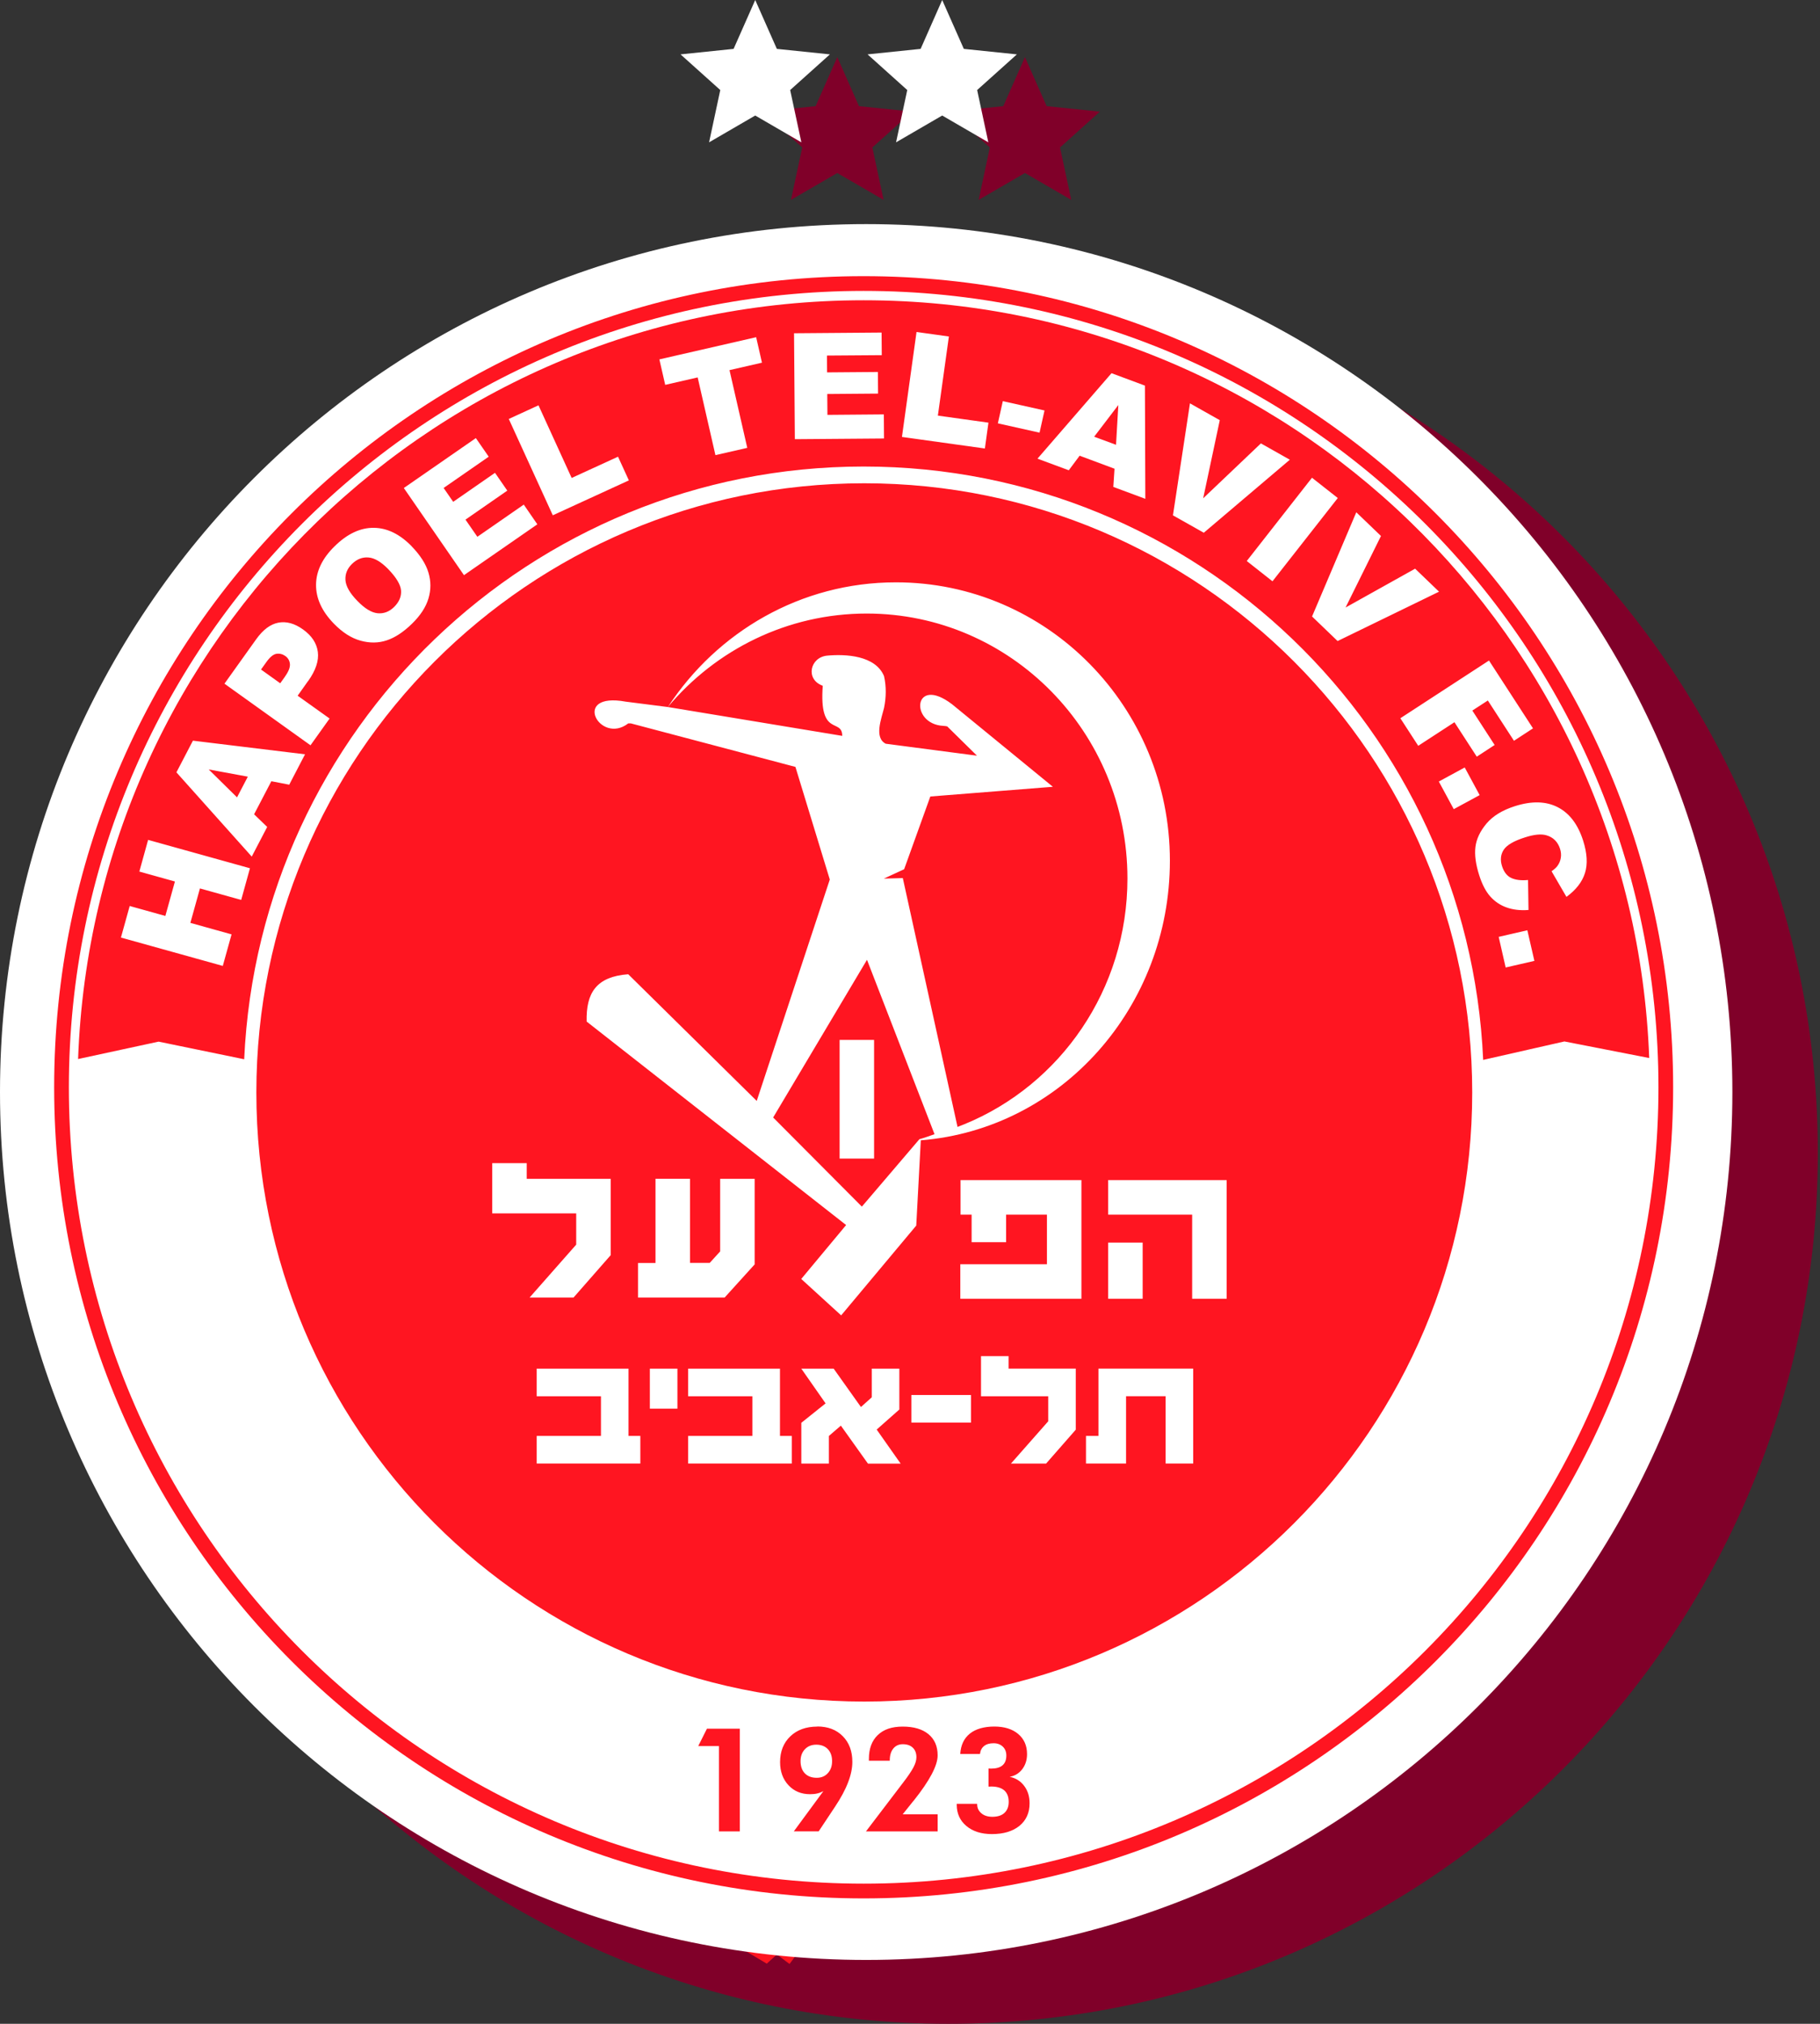
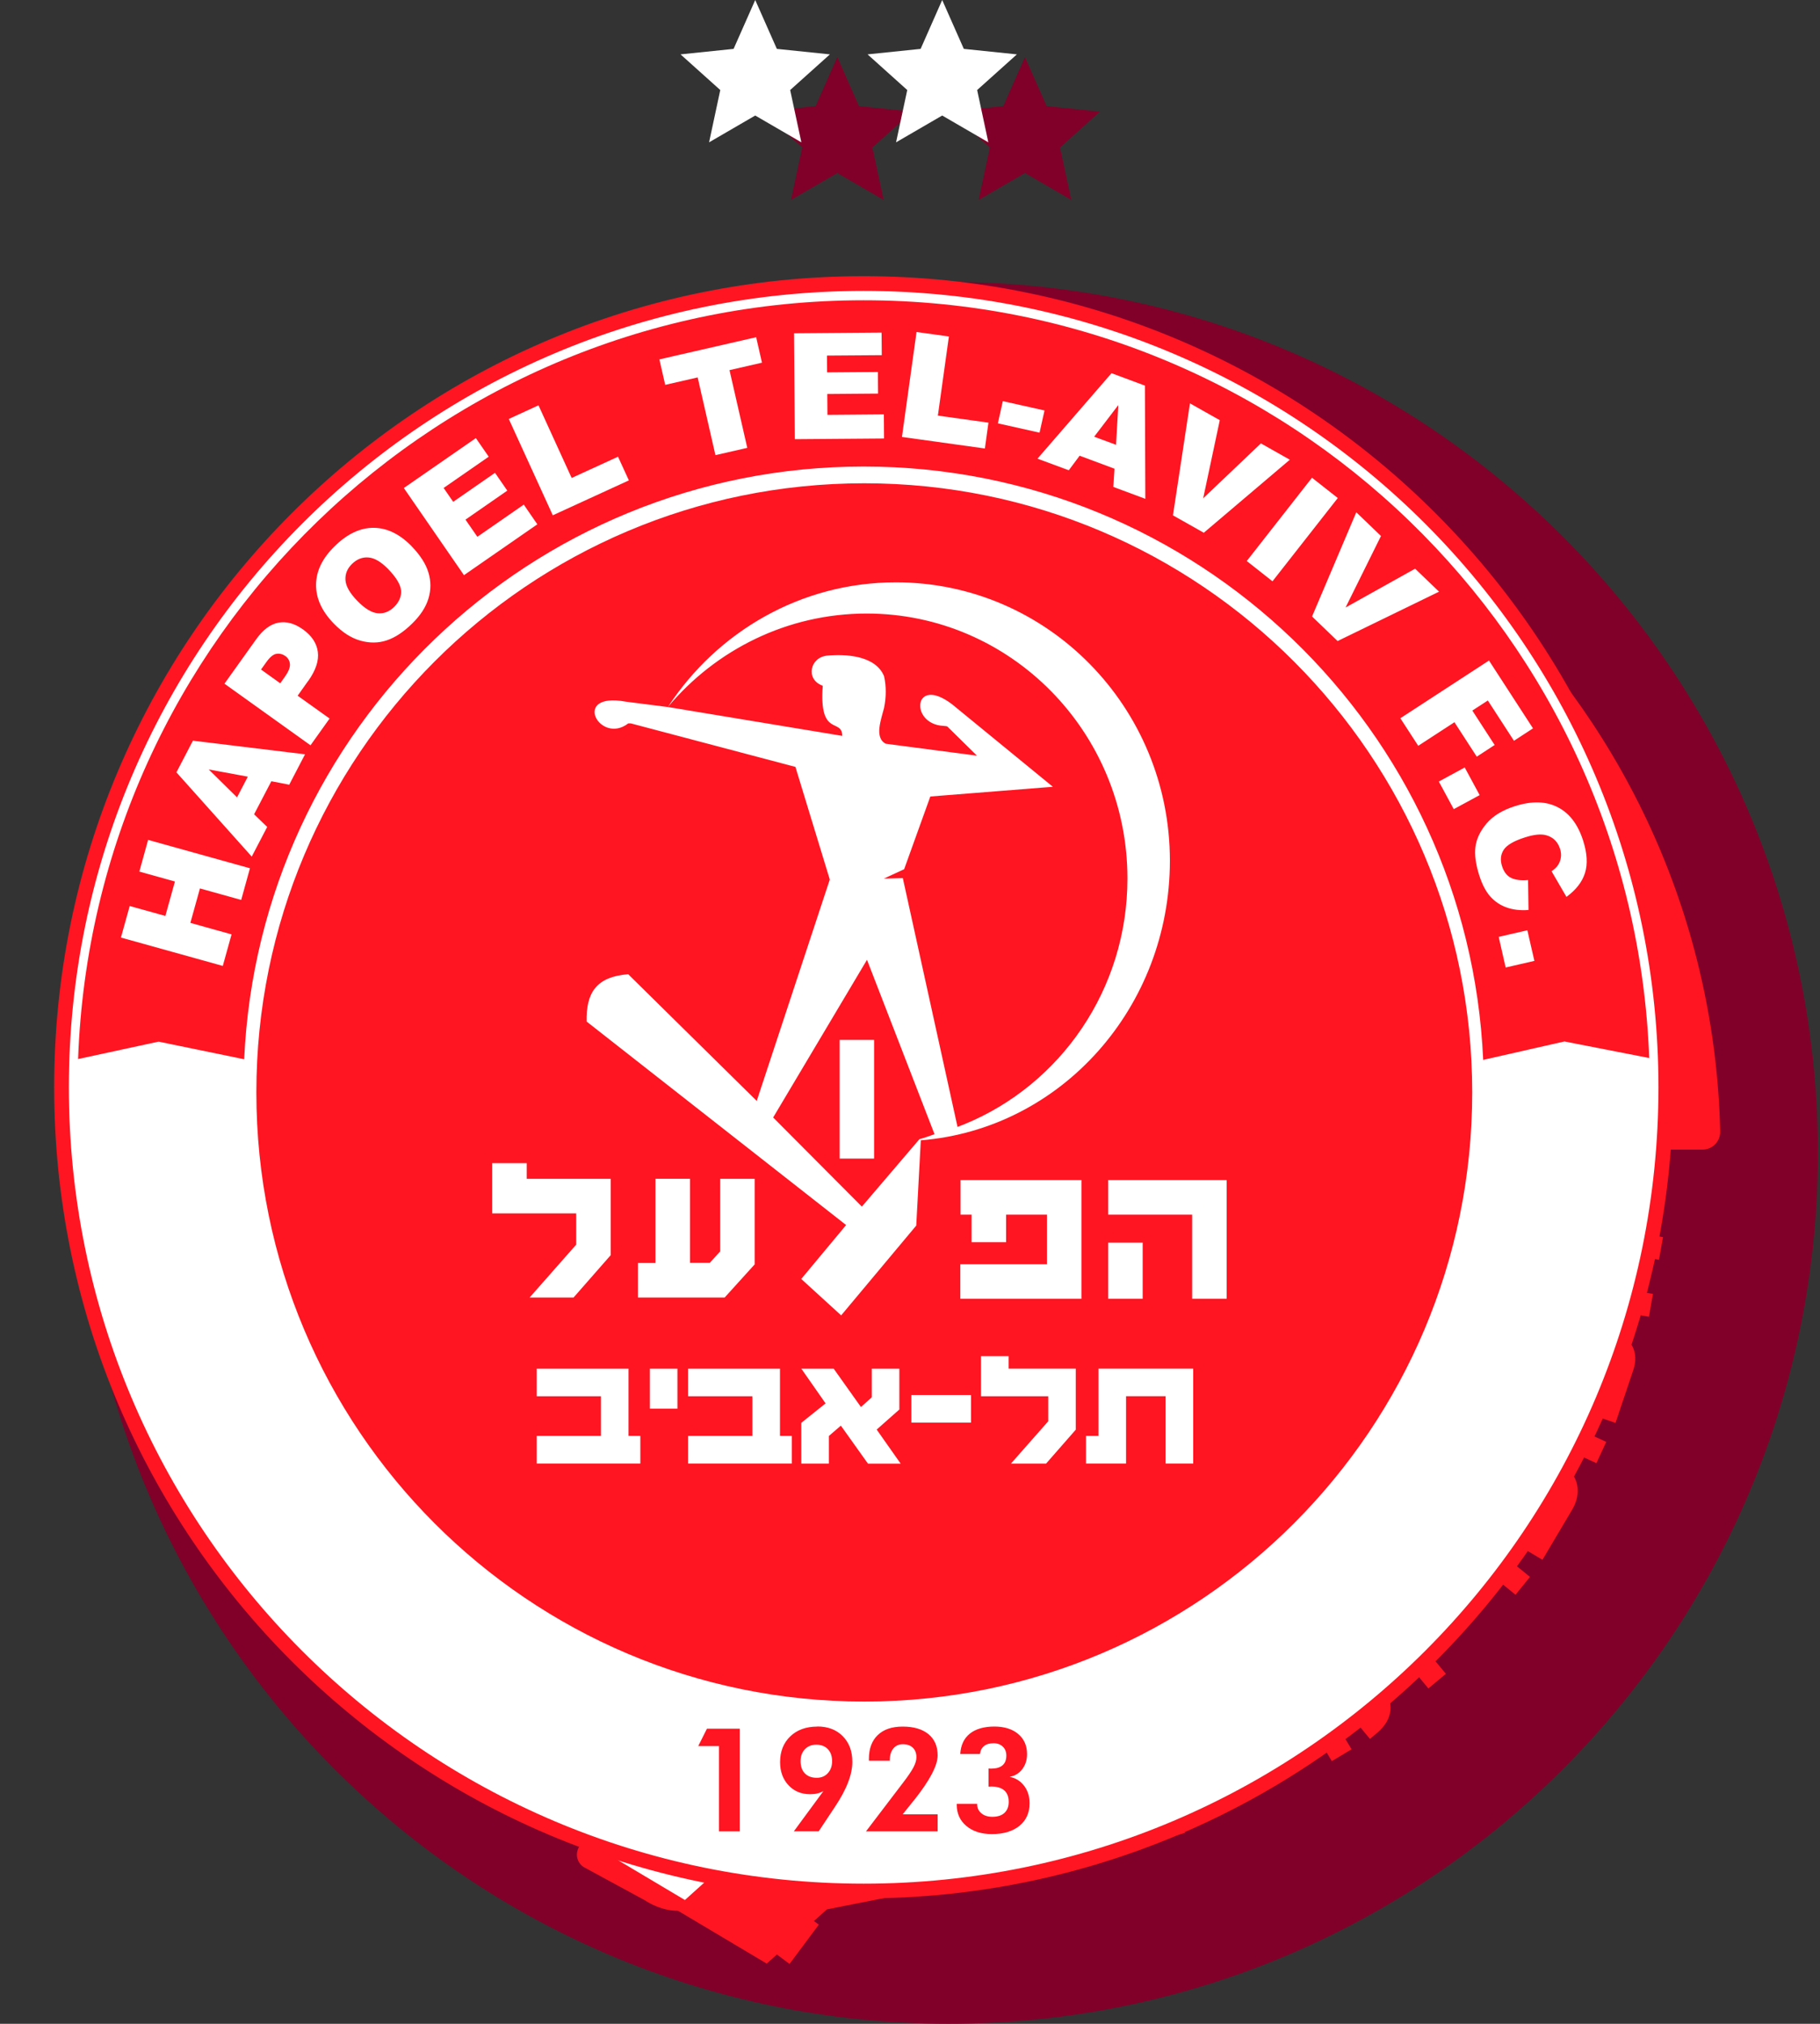
<svg xmlns="http://www.w3.org/2000/svg" width="143" height="159" viewBox="0 0 143 159" fill="none">
  <rect x="0" y="0" width="143" height="159" fill="#333333" stroke="none" />
  <g clip-path="url(#clip0_2013_36323)">
    <path d="M74.537 159C112.255 159 142.83 128.365 142.83 90.576C142.83 52.786 112.255 22.151 74.537 22.151C36.82 22.151 6.244 52.786 6.244 90.576C6.244 128.365 36.82 159 74.537 159Z" fill="#800029" />
    <path d="M65.787 4.486L67.491 8.34L71.673 8.771L68.542 11.586L69.426 15.704L65.787 13.593L62.148 15.704L63.032 11.586L59.901 8.771L64.083 8.34L65.787 4.486Z" fill="#800029" />
    <path d="M80.532 4.486L82.236 8.34L86.419 8.771L83.287 11.586L84.171 15.704L80.532 13.593L76.894 15.704L77.773 11.586L74.641 8.771L78.829 8.34L80.532 4.486Z" fill="#800029" />
    <path d="M64.972 150.01L60.245 154.274L52.347 149.57L54.739 146.456L70.631 148.894" fill="#FF1521" />
    <path d="M103.543 74.077L106.135 77.332C107.077 78.517 107.132 80.183 106.271 81.427L105.65 82.317L107.725 83.766L110.87 79.239L103.538 74.072L103.543 74.077Z" fill="#FF1521" />
    <path d="M103.806 82.467C103.806 82.467 105.201 82.535 106.284 81.414C107.367 80.297 106.158 82.508 106.158 82.54C106.158 82.572 105.931 82.98 105.931 82.98L105.482 83.243" fill="#FF1521" />
    <path d="M133.781 90.317H121.909C121.166 90.317 120.554 89.727 120.531 88.982C119.824 64.147 99.442 44.166 74.488 44.166C49.533 44.166 29.151 64.152 28.444 88.982C28.421 89.727 27.809 90.317 27.066 90.317H15.194C14.415 90.317 13.798 89.672 13.816 88.891C14.573 56.021 41.499 29.511 74.488 29.511C107.476 29.511 134.402 56.016 135.159 88.891C135.177 89.672 134.556 90.317 133.781 90.317Z" fill="#FF1521" />
    <path d="M18.905 80.079L19.086 78.758L25.435 79.62L25.258 80.942L22.44 80.56L22.068 83.289L24.887 83.67L24.705 85L18.357 84.138L18.538 82.808L21.262 83.18L21.633 80.451L18.91 80.079H18.905Z" fill="#FF1521" />
    <path d="M27.741 71.616H25.838L25.023 74.013L26.513 75.23L26.232 76.061L20.935 71.725L21.397 70.363L28.235 70.163L27.741 71.621V71.616ZM24.347 73.459L24.977 71.607L22.064 71.593L24.352 73.459H24.347Z" fill="#FF1521" />
    <path d="M29.794 66.872L24.198 63.743L25.548 61.315C25.834 60.806 26.223 60.47 26.722 60.316C27.22 60.161 27.723 60.225 28.226 60.506C28.734 60.788 29.037 61.178 29.142 61.673C29.246 62.168 29.151 62.681 28.861 63.203L28.177 64.429L30.442 65.696L29.79 66.867L29.794 66.872ZM27.46 64.034L28.041 62.99C28.335 62.459 28.186 62.027 27.592 61.696C27.279 61.519 26.994 61.455 26.735 61.501C26.477 61.546 26.278 61.691 26.142 61.937L25.562 62.976L27.46 64.034Z" fill="#FF1521" />
    <path d="M31.072 53.183C31.643 52.498 32.377 52.116 33.279 52.039C34.181 51.962 34.978 52.216 35.676 52.802C36.374 53.383 36.768 54.127 36.859 55.026C36.949 55.925 36.705 56.72 36.134 57.405C35.558 58.096 34.824 58.477 33.927 58.554C33.03 58.627 32.232 58.373 31.53 57.787C30.832 57.206 30.438 56.461 30.347 55.567C30.256 54.668 30.497 53.873 31.072 53.183ZM34.063 57.505C34.625 57.542 35.1 57.328 35.486 56.865C35.871 56.402 35.993 55.898 35.857 55.353C35.717 54.809 35.372 54.304 34.815 53.837C34.258 53.374 33.7 53.12 33.138 53.083C32.576 53.047 32.105 53.26 31.72 53.723C31.335 54.187 31.212 54.69 31.348 55.24C31.484 55.789 31.833 56.293 32.386 56.756C32.944 57.219 33.501 57.469 34.063 57.505Z" fill="#FF1521" />
    <path d="M41.449 50.74L43.941 48.684L44.462 49.315L40.932 52.225L36.863 47.267L40.37 44.375L40.887 45.006L38.413 47.045L39.641 48.538L41.775 46.777L42.292 47.408L40.157 49.17L41.444 50.74H41.449Z" fill="#FF1521" />
    <path d="M48.464 45.746L51.128 44.221L51.531 44.929L47.702 47.122L44.521 41.547L45.681 40.879L48.455 45.742L48.464 45.746Z" fill="#FF1521" />
    <path d="M62.932 34.233L63.132 35.027L61.211 35.513L62.574 40.947L61.278 41.274L59.914 35.84L57.975 36.33L57.776 35.536L62.932 34.237V34.233Z" fill="#FF1521" />
    <path d="M69.444 38.986L72.666 38.741L72.729 39.558L68.175 39.908L67.686 33.506L72.213 33.157L72.276 33.974L69.082 34.219L69.231 36.149L71.991 35.935L72.054 36.752L69.295 36.966L69.449 38.991L69.444 38.986Z" fill="#FF1521" />
    <path d="M78.054 38.927L81.112 39.204L81.04 40.021L76.649 39.622L77.225 33.229L78.557 33.352L78.054 38.932V38.927Z" fill="#FF1521" />
    <path d="M84.96 38.7L85.136 37.956L87.611 38.55L87.434 39.295L84.96 38.7Z" fill="#FF1521" />
    <path d="M94.444 43.935L94.571 42.032L92.228 41.066L90.923 42.482L90.117 42.151L94.766 37.125L96.093 37.674L95.867 44.525L94.448 43.939L94.444 43.935ZM92.817 40.425L94.625 41.17L94.82 38.255L92.817 40.425Z" fill="#FF1521" />
    <path d="M99.931 46.841L101.44 40.198L102.655 40.966L101.345 46.455L105.718 42.904L106.466 43.377L101.119 47.585L99.936 46.836L99.931 46.841Z" fill="#FF1521" />
    <path d="M110.1 46.232L111.12 47.099L106.969 51.994L105.949 51.126L110.1 46.232Z" fill="#FF1521" />
    <path d="M111.219 56.184L114.55 50.246L115.497 51.331L112.683 56.221L117.88 54.064L118.46 54.731L112.139 57.242L111.215 56.184H111.219Z" fill="#FF1521" />
    <path d="M125.163 67.689L123.771 64.797L122.036 65.637L123.237 68.134L122.503 68.488L121.302 65.991L118.742 67.23L118.161 66.023L123.935 63.235L125.906 67.335L125.172 67.689H125.163Z" fill="#FF1521" />
    <path d="M121.297 72.892C121.13 72.81 121.012 72.678 120.948 72.492C120.88 72.306 120.885 72.129 120.957 71.957C121.03 71.784 121.157 71.666 121.338 71.598C121.51 71.534 121.682 71.543 121.846 71.63C122.009 71.716 122.126 71.852 122.194 72.034C122.262 72.22 122.258 72.397 122.185 72.565C122.113 72.733 121.991 72.851 121.814 72.915C121.633 72.978 121.46 72.974 121.293 72.892H121.297Z" fill="#FF1521" />
    <path d="M122.883 79.525C122.679 78.581 122.833 77.745 123.336 77.019C123.844 76.292 124.542 75.834 125.43 75.643C126.354 75.443 127.188 75.598 127.931 76.097C128.674 76.597 129.141 77.287 129.327 78.163C129.44 78.699 129.422 79.207 129.268 79.693C129.114 80.179 128.842 80.578 128.443 80.901L128.017 80.451C128.28 80.129 128.452 79.82 128.538 79.529C128.625 79.239 128.629 78.921 128.557 78.572C128.421 77.931 128.099 77.464 127.596 77.173C127.093 76.883 126.486 76.814 125.77 76.964C125.049 77.119 124.501 77.441 124.129 77.936C123.758 78.431 123.635 78.998 123.776 79.643C123.916 80.301 124.338 80.814 125.04 81.182L124.845 81.763C124.347 81.645 123.93 81.382 123.586 80.982C123.241 80.578 123.01 80.093 122.888 79.52L122.883 79.525Z" fill="#FF1521" />
    <path d="M124.066 86.68C123.93 86.553 123.853 86.394 123.839 86.199C123.826 86.004 123.88 85.831 123.998 85.686C124.116 85.541 124.27 85.459 124.465 85.45C124.65 85.436 124.809 85.495 124.945 85.622C125.081 85.75 125.153 85.913 125.167 86.108C125.181 86.303 125.131 86.476 125.013 86.617C124.895 86.757 124.746 86.835 124.56 86.848C124.369 86.862 124.206 86.803 124.066 86.68Z" fill="#FF1521" />
    <path d="M67.962 144.998L71.846 145.243L72.013 142.578L68.189 142.338L68.298 140.585L73.935 140.939L73.658 145.361L74.429 145.411L74.32 147.164L67.849 146.76L67.958 145.007L67.962 144.998Z" fill="#FF1521" />
    <path d="M74.719 140.88L76.608 140.835L76.69 144.449L74.8 144.494L74.719 140.885V140.88Z" fill="#FF1521" />
    <path d="M78.063 145.28L81.928 144.798L81.602 142.147L77.8 142.619L77.582 140.876L83.188 140.181L83.732 144.576L84.498 144.481L84.715 146.224L78.28 147.023L78.063 145.28Z" fill="#FF1521" />
    <path d="M90.216 141.961L93.143 143.99L90.909 144.621L87.026 141.925L88.009 145.439L86.342 145.906L84.674 139.95L86.532 139.427L88.698 140.912L89.586 138.569L91.689 137.975L90.216 141.961Z" fill="#FF1521" />
    <path d="M93.42 139.645L97.802 137.675L98.567 139.391L94.186 141.362L93.415 139.645H93.42Z" fill="#FF1521" />
    <path d="M103.838 133.498L106.194 137.434L104.644 138.365L102.542 134.851C102.369 134.565 102.374 134.52 102.057 134.71L98.781 136.681L97.167 133.988L98.717 133.058L99.433 134.256L101.613 132.944C102.614 132.34 103.271 132.554 103.833 133.498H103.838Z" fill="#FF1521" />
    <path d="M106.525 135.273C107.422 134.51 107.612 134.174 107.05 133.503L105.922 132.14L104.893 132.999L103.774 131.65L109.66 126.751L113.607 131.505L112.23 132.654L109.402 129.248L107.286 131.01L108.655 132.622C109.547 133.68 109.511 135.06 108.179 136.168L107.639 136.617L106.525 135.278V135.273Z" fill="#FF1521" />
    <path d="M116.662 120.995L120.214 123.891L119.077 125.294L115.905 122.711C115.647 122.502 115.633 122.456 115.402 122.743L112.996 125.712L110.562 123.728L111.7 122.325L112.783 123.206L114.387 121.231C115.121 120.323 115.81 120.295 116.666 120.99L116.662 120.995Z" fill="#FF1521" />
    <path d="M119.67 121.639L120.223 120.708L116.435 118.452L117.346 116.917L121.134 119.174L121.868 117.939C122.226 117.335 122.231 116.868 121.438 116.391L118.646 114.729L119.557 113.195L122.743 115.092C124.079 115.887 124.288 117.331 123.527 118.611L121.193 122.547L119.675 121.644L119.67 121.639Z" fill="#FF1521" />
    <path d="M119.824 112.377L120.595 110.702L126.205 113.281L125.434 114.956L119.824 112.377Z" fill="#FF1521" />
    <path d="M125.267 111.229L126.567 107.37C126.789 106.707 126.635 106.511 125.896 106.262L124.329 105.731L123.341 108.668L124.968 109.217L124.392 110.934L121.08 109.812L123.232 103.424L126.848 104.645C128.217 105.109 128.792 106.262 128.33 107.642L126.934 111.792L125.271 111.229H125.267Z" fill="#FF1521" />
    <path d="M123.472 102.439L124.582 96.124L130.664 97.195L130.351 98.975L125.996 98.208L125.199 102.739L123.472 102.434V102.439ZM126.268 102.87L126.581 101.077L129.875 101.658L129.563 103.451L126.268 102.87Z" fill="#FF1521" />
    <path d="M57.517 86.898H49.578V90.34H57.517V86.898Z" fill="#FF1521" />
    <path d="M42.659 60.298C57.889 42.931 85.1 41.188 102.6 56.275C120.799 71.28 123.477 99.479 108.659 117.844C100.774 127.968 88.417 134.388 75.602 135.024C72.997 135.142 70.491 134.878 67.935 134.415L68.27 127.578C70.604 127.301 72.992 127.523 75.299 127.528C79.572 127.423 83.818 126.615 87.828 125.099C100.253 120.504 109.769 109.131 112.139 96.042C117.59 66.717 89.944 42.423 61.501 50.718C54.853 52.638 48.686 56.334 43.778 61.346L42.659 60.293V60.298Z" fill="#FF1521" />
    <path d="M89.894 67.703L90.175 62.599L91.44 62.704C92.804 62.817 94.072 63.462 94.974 64.493L98.01 67.984L89.89 67.703H89.894Z" fill="#FF1521" />
    <path d="M103.14 72.374L105.908 75.448C106.919 76.565 107.073 78.217 106.289 79.507L105.727 80.428L107.875 81.741L110.725 77.06L103.14 72.374Z" fill="#FF1521" />
    <path d="M103.906 80.76C103.906 80.76 105.297 80.742 106.303 79.566C107.309 78.39 106.244 80.66 106.244 80.692C106.244 80.724 106.044 81.141 106.044 81.141L105.614 81.427" fill="#FF1521" />
    <path d="M70.613 56.511L74.347 56.071C74.347 56.071 77.202 57.11 76.858 57.46C76.753 57.569 75.344 57.387 74.714 57.369C72.063 57.306 71.637 58.645 71.637 58.645" fill="#FF1521" />
    <path d="M46.206 61.05L41.357 59.874L40.989 61.401L45.837 62.577L46.206 61.05Z" fill="#FF1521" />
    <path d="M62.402 149.764L60.1 152.852L62.035 154.3L64.337 151.211L62.402 149.764Z" fill="#FF1521" />
    <path d="M105.206 74.898L100.552 69.818L105.632 71.707L107.821 75.434" fill="#FF1521" />
    <path d="M70.649 75.194L67.831 72.601L72.077 70.132L79.187 71.893L92.79 75.384L95.11 79.062L84.225 78.617" fill="#FF1521" />
    <path d="M63.644 71.997L79.368 96.909L84.878 91.702L84.819 78.295" fill="#FF1521" />
    <path d="M77.156 87.611L84.117 130.724L86.7 129.58L86.813 83.257L86.831 76.865" fill="#FF1521" />
    <path d="M79.15 95.806L52.913 128.89L50.997 127.133L73.54 86.748" fill="#FF1521" />
    <path d="M70.223 78.481L41.734 63.68L41.884 62.508L72.149 70.154" fill="#FF1521" />
    <path d="M107.878 68.647L80.306 70.327L81.559 90.983L109.132 89.303L107.878 68.647Z" fill="#FF1521" />
    <mask id="mask0_2013_36323" style="mask-type:luminance" maskUnits="userSpaceOnUse" x="80" y="68" width="30" height="23">
      <path d="M107.878 68.647L80.306 70.327L81.559 90.983L109.132 89.303L107.878 68.647Z" fill="white" />
    </mask>
    <g mask="url(#mask0_2013_36323)">
      <path d="M84.642 73.523L115.914 80.746L115.651 80.764L84.865 82.331" fill="#FF1521" />
    </g>
    <path d="M48.087 66.999L44.879 65.496L42.758 66.531C42.101 66.849 41.313 66.681 40.842 66.123L39.713 64.774C39.564 64.593 39.559 64.329 39.713 64.147L41.308 62.241C41.431 62.095 41.626 62.032 41.807 62.082C44.92 62.935 57.209 66.531 61.578 67.566" fill="#FF1521" />
    <path d="M98.214 78.131L92.21 67.566L89.863 67.348C89.138 67.28 88.549 66.726 88.435 66.004L88.168 64.266C88.132 64.034 88.267 63.807 88.49 63.73L90.841 62.931C91.023 62.872 91.218 62.917 91.349 63.058C93.569 65.405 100.049 72.451 103.248 75.611" fill="#FF1521" />
    <path d="M95.377 79.175L107.281 78.454L95.6 61.378L86.541 61.932L95.377 79.175Z" fill="#FF1521" />
    <mask id="mask1_2013_36323" style="mask-type:luminance" maskUnits="userSpaceOnUse" x="86" y="61" width="22" height="19">
      <path d="M95.377 79.175L107.281 78.454L95.6 61.378L86.541 61.932L95.377 79.175Z" fill="white" />
    </mask>
    <g mask="url(#mask1_2013_36323)">
      <path d="M114.636 87.257L92.187 64.284L91.113 64.765L107.25 91.534" fill="#FF1521" />
    </g>
    <path d="M88.408 68.874L88.68 63.961L89.899 64.061C91.213 64.17 92.436 64.788 93.302 65.787L96.229 69.146L88.413 68.874H88.408Z" fill="#FF1521" />
    <path d="M100.122 84.174L106.991 77.722L108.709 77.509L110.549 84.169C110.549 84.169 100.099 83.847 100.122 84.174Z" fill="#FF1521" />
    <path d="M101.169 73.373L103.838 76.333C104.807 77.409 104.957 79.003 104.205 80.242L103.665 81.128L105.732 82.39L108.478 77.881L101.173 73.373H101.169Z" fill="#FF1521" />
    <path d="M101.903 81.45C101.903 81.45 103.239 81.432 104.209 80.301C105.179 79.171 104.15 81.355 104.155 81.386C104.159 81.418 103.96 81.822 103.96 81.822L103.548 82.099" fill="#FF1521" />
    <path d="M50.761 149.361C52.397 150.365 54.323 150.455 55.696 149.184C60.046 145.171 68.384 136.762 68.384 136.762C68.665 136.508 68.923 136.24 69.163 135.954C71.964 132.635 71.877 127.523 68.9 124.227L68.375 123.587C68.257 123.442 68.039 123.428 67.903 123.555L45.695 144.862C45.147 145.38 45.224 146.269 45.853 146.683L50.766 149.352L50.761 149.361Z" fill="#FF1521" />
    <path d="M56.031 135.995L14.845 95.374C13.848 94.671 14.278 93.105 15.498 93.014L25.335 93.127C25.784 93.109 27.13 93.018 28.149 93.972L58.614 133.82" fill="#FF1521" />
-     <path d="M57.119 88.101H49.18V91.543H57.119V88.101Z" fill="#FF1521" />
    <path d="M40.266 82.385H42.754V91.207H44.449V92.728H38.399V91.207H40.266V84.428L38.658 85.949L37.638 84.85L40.266 82.39V82.385Z" fill="#FF1521" />
    <path d="M50.376 92.728V91.207L53.552 87.556C54.368 86.621 54.776 85.808 54.776 85.123C54.776 84.719 54.631 84.397 54.336 84.16C54.042 83.924 53.648 83.806 53.149 83.806C52.469 83.806 51.894 84.092 51.423 84.66L50.548 83.865C51.228 82.785 52.352 82.245 53.91 82.245C54.966 82.245 55.786 82.494 56.376 82.989C56.965 83.489 57.259 84.16 57.259 85.01C57.259 85.568 57.137 86.067 56.892 86.503C56.647 86.939 56.285 87.42 55.809 87.951L52.918 90.894H57.472V92.732H50.371L50.376 92.728Z" fill="#FF1521" />
    <path d="M56.217 90.675C56.217 90.675 56.765 91.797 57.748 92.387C58.732 92.977 57.626 90.73 57.626 90.73L56.04 89.454" fill="#FF1521" />
    <path d="M57.83 90.335C58.347 90.984 59.044 91.307 59.928 91.307C60.531 91.307 61.011 91.157 61.374 90.857C61.732 90.558 61.913 90.14 61.913 89.595C61.913 89.245 61.836 88.959 61.682 88.728C61.528 88.496 61.306 88.328 61.016 88.219C60.721 88.115 60.436 88.042 60.146 88.01C59.86 87.979 59.516 87.961 59.126 87.961V86.571C60.68 86.571 61.455 86.076 61.455 85.078C61.455 84.683 61.31 84.369 61.025 84.142C60.739 83.915 60.363 83.802 59.905 83.802C59.235 83.802 58.664 84.088 58.197 84.655L57.336 83.861C57.644 83.357 58.079 82.962 58.65 82.671C59.221 82.381 59.851 82.236 60.54 82.236C61.088 82.236 61.605 82.317 62.099 82.476C62.593 82.635 63.028 82.916 63.399 83.316C63.771 83.716 63.961 84.201 63.961 84.773C63.961 85.391 63.762 85.908 63.358 86.322C62.955 86.735 62.434 87.003 61.791 87.116C62.556 87.221 63.186 87.507 63.68 87.965C64.174 88.424 64.419 89.009 64.419 89.727C64.419 89.976 64.391 90.231 64.333 90.48C64.274 90.73 64.156 91.002 63.979 91.298C63.802 91.593 63.571 91.852 63.29 92.079C63.009 92.305 62.624 92.492 62.139 92.641C61.654 92.791 61.097 92.864 60.463 92.864C59.611 92.864 58.918 92.723 58.387 92.442C57.857 92.16 57.377 91.724 56.955 91.125L57.83 90.331V90.335Z" fill="#FF1521" />
    <path d="M42.976 91.025C42.976 91.025 42.99 91.084 43.026 91.18C43.171 91.584 43.665 92.664 44.907 93.059C46.443 93.554 46.443 93.263 46.443 93.263L45.337 91.025L43.411 90.657" fill="#FF1521" />
    <path d="M46.859 82.24C47.222 82.24 47.584 82.285 47.942 82.372C48.3 82.458 48.667 82.617 49.044 82.844C49.42 83.071 49.746 83.357 50.027 83.697C50.308 84.038 50.544 84.501 50.725 85.073C50.906 85.65 50.997 86.303 50.997 87.034C50.997 87.951 50.856 88.791 50.58 89.545C50.303 90.303 49.936 90.921 49.488 91.393C49.039 91.865 48.536 92.233 47.979 92.487C47.421 92.741 46.855 92.873 46.27 92.873C45.686 92.873 45.147 92.755 44.648 92.519C44.15 92.283 43.787 91.965 43.556 91.57L44.403 90.757C44.884 91.239 45.387 91.484 45.912 91.484C46.533 91.484 47.068 91.234 47.507 90.73C47.947 90.226 48.242 89.404 48.382 88.256C47.739 88.769 47.036 89.023 46.27 89.023C45.781 89.023 45.31 88.914 44.847 88.692C44.385 88.469 43.991 88.106 43.656 87.597C43.32 87.089 43.153 86.485 43.153 85.781C43.153 84.71 43.515 83.852 44.236 83.212C44.961 82.571 45.835 82.249 46.859 82.249V82.24ZM45.695 85.7C45.695 86.866 46.094 87.452 46.887 87.452C47.453 87.452 47.974 87.239 48.455 86.816C48.455 85.754 48.337 84.987 48.096 84.515C47.856 84.042 47.498 83.806 47.018 83.806C46.606 83.806 46.284 83.965 46.048 84.283C45.813 84.601 45.695 85.073 45.695 85.704V85.7Z" fill="#FF1521" />
    <path d="M57.159 91.257L56.82 90.821L57.617 90.212L57.93 90.598" fill="#FF1521" />
    <path d="M43.733 91.674L43.393 91.243L44.191 90.635L44.503 91.021" fill="#FF1521" />
    <path d="M80.337 68.481C81.968 67.819 82.68 65.774 81.928 63.912C81.176 62.051 79.244 61.078 77.613 61.739C75.982 62.401 75.27 64.446 76.022 66.308C76.774 68.169 78.706 69.142 80.337 68.481Z" fill="#FF1521" />
    <path d="M77.65 61.051L75.978 61.442L74.238 62.222C73.871 62.962 73.613 63.757 73.504 64.574C73.432 65.124 73.468 65.687 73.509 66.245C73.563 66.967 73.903 68.456 74.116 68.86C74.116 68.86 77.374 69.736 77.542 69.8L79.594 63.893L77.995 62.259" fill="#FF1521" />
    <path d="M72.489 59.535L73.441 59.308C73.441 59.308 74.904 59.571 73.994 59.753C73.083 59.934 73.087 60.629 73.087 60.629" fill="#FF1521" />
    <path d="M73.278 62.086L74.102 62.931L74.334 62.309" fill="#FF1521" />
    <path d="M73.894 63.003C73.894 63.003 74.909 59.262 77.61 60.447C78.217 60.715 79.128 60.593 78.951 60.243C78.534 59.426 72.231 56.829 72.231 56.829L69.675 60.007L67.346 62.068" fill="#FF1521" />
    <path d="M78.335 60.525L75.507 59.78C75.507 59.78 73.794 61.691 73.604 64.129" fill="#FF1521" />
    <path d="M75.534 59.757L79.613 60.824C81.403 61.278 82.567 63.003 82.322 64.838L81.906 67.952" fill="#FF1521" />
    <path d="M74.565 61.092C74.565 61.092 75.503 59.866 77.719 60.338C79.934 60.815 76.903 58.368 76.903 58.368L70.006 59.444" fill="#FF1521" />
-     <path d="M82.06 65.6H77.166V76.969H82.06V65.6Z" fill="#FF1521" />
    <path d="M78.339 60.511L80.247 61.019C81.307 61.305 82.114 62.186 82.273 63.28C82.513 64.947 82.558 67.389 81.199 68.987" fill="#FF1521" />
-     <path d="M68.058 153.983C105.645 153.983 136.115 123.454 136.115 85.795C136.115 48.136 105.645 17.607 68.058 17.607C30.47 17.607 0 48.136 0 85.795C0 123.454 30.47 153.983 68.058 153.983Z" fill="white" />
    <path d="M59.339 0L61.038 3.841L65.207 4.272L62.085 7.074L62.964 11.182L59.339 9.076L55.714 11.182L56.593 7.074L53.471 4.272L57.64 3.841L59.339 0Z" fill="white" />
    <path d="M74.03 0L75.729 3.841L79.898 4.272L76.776 7.074L77.655 11.182L74.03 9.076L70.405 11.182L71.284 7.074L68.166 4.272L72.335 3.841L74.03 0Z" fill="white" />
    <path d="M58.528 145.025L53.815 149.275L45.944 144.59L48.328 141.48L64.165 143.913" fill="white" />
    <path d="M96.968 69.351L99.555 72.592C100.498 73.773 100.552 75.434 99.687 76.674L99.07 77.564L101.137 79.007L104.273 74.499L96.968 69.351Z" fill="white" />
    <path d="M97.226 77.713C97.226 77.713 98.617 77.782 99.696 76.665C100.774 75.548 99.569 77.754 99.569 77.786C99.569 77.818 99.342 78.227 99.342 78.227L98.894 78.49" fill="white" />
    <path d="M112.259 129.91C136.781 105.341 136.781 65.507 112.259 40.938C87.738 16.369 47.98 16.369 23.458 40.938C-1.064 65.507 -1.064 105.341 23.458 129.91C47.98 154.479 87.738 154.479 112.259 129.91Z" fill="white" />
    <path fill-rule="evenodd" clip-rule="evenodd" d="M67.858 21.697C32.73 21.697 4.255 50.227 4.255 85.423C4.255 120.618 32.73 149.148 67.858 149.148C102.986 149.148 131.461 120.618 131.461 85.423C131.461 50.227 102.986 21.697 67.858 21.697ZM67.858 147.99C33.369 147.99 5.411 119.978 5.411 85.423C5.411 50.868 33.369 22.855 67.858 22.855C102.347 22.855 130.306 50.868 130.306 85.423C130.306 119.978 102.347 147.99 67.858 147.99Z" fill="#FF1521" />
    <path fill-rule="evenodd" clip-rule="evenodd" d="M67.858 23.591C34.507 23.591 7.327 50.078 6.136 83.203L12.461 81.836L19.186 83.221C20.36 57.306 41.703 36.653 67.858 36.653C94.013 36.653 115.384 57.328 116.535 83.271L122.919 81.822L129.581 83.125C128.348 50.037 101.187 23.591 67.863 23.591H67.858ZM67.908 37.969C41.526 37.969 20.142 59.394 20.142 85.827C20.142 112.259 41.526 133.684 67.908 133.684C94.29 133.684 115.674 112.259 115.674 85.827C115.674 59.394 94.29 37.969 67.908 37.969ZM54.862 137.18H56.489V143.886H58.129V135.814H55.546L54.862 137.18ZM64.215 135.65C63.331 135.65 62.624 135.909 62.094 136.417C61.559 136.93 61.292 137.607 61.292 138.442C61.292 139.178 61.514 139.786 61.949 140.254C62.389 140.726 62.955 140.962 63.648 140.962C63.861 140.962 64.047 140.944 64.215 140.903C64.378 140.867 64.541 140.803 64.695 140.721L62.371 143.881H64.324L65.606 141.952C66.059 141.271 66.404 140.635 66.63 140.045C66.857 139.459 66.97 138.919 66.97 138.424C66.97 137.584 66.721 136.912 66.218 136.404C65.715 135.895 65.049 135.641 64.215 135.641V135.65ZM65.044 139.31C64.818 139.555 64.528 139.673 64.174 139.673C63.771 139.673 63.463 139.555 63.236 139.323C63.014 139.092 62.901 138.769 62.901 138.365C62.901 137.979 63.014 137.671 63.241 137.43C63.472 137.189 63.771 137.071 64.138 137.071C64.505 137.071 64.822 137.185 65.044 137.421C65.266 137.652 65.379 137.97 65.379 138.365C65.379 138.76 65.266 139.064 65.044 139.31ZM71.796 141.462C73.047 139.895 73.672 138.71 73.672 137.911C73.672 137.198 73.432 136.644 72.951 136.245C72.471 135.85 71.796 135.65 70.93 135.65C70.065 135.65 69.426 135.873 68.964 136.318C68.502 136.762 68.27 137.384 68.27 138.193V138.333H69.911V138.297C69.911 137.911 70.001 137.607 70.187 137.375C70.373 137.148 70.622 137.035 70.935 137.035C71.27 137.035 71.529 137.126 71.719 137.307C71.909 137.489 72.004 137.739 72.004 138.061C72.004 138.293 71.927 138.556 71.769 138.855C71.61 139.155 71.334 139.568 70.93 140.09L68.039 143.886H73.672V142.542H70.926L71.674 141.607L71.791 141.466L71.796 141.462ZM79.327 139.596C79.74 139.523 80.07 139.323 80.32 138.996C80.569 138.669 80.696 138.274 80.696 137.811C80.696 137.148 80.465 136.622 80.002 136.231C79.54 135.841 78.91 135.646 78.122 135.646C77.333 135.646 76.658 135.832 76.201 136.204C75.738 136.576 75.489 137.112 75.448 137.802H76.998C77.03 137.53 77.138 137.321 77.32 137.176C77.501 137.03 77.75 136.958 78.067 136.958C78.367 136.958 78.607 137.049 78.793 137.226C78.978 137.403 79.069 137.639 79.069 137.925C79.069 138.265 78.969 138.524 78.765 138.697C78.566 138.869 78.262 138.951 77.864 138.951C77.845 138.951 77.814 138.951 77.768 138.946C77.723 138.946 77.691 138.942 77.669 138.942V140.367C77.696 140.367 77.732 140.367 77.782 140.363C77.827 140.363 77.864 140.358 77.886 140.358C78.335 140.358 78.675 140.463 78.906 140.662C79.137 140.867 79.255 141.166 79.255 141.566C79.255 141.938 79.141 142.229 78.919 142.433C78.697 142.637 78.38 142.737 77.968 142.737C77.614 142.737 77.324 142.646 77.107 142.46C76.885 142.274 76.776 142.038 76.776 141.743V141.72H75.172V141.788C75.172 142.479 75.426 143.037 75.929 143.459C76.432 143.881 77.102 144.095 77.936 144.095C78.851 144.095 79.572 143.877 80.102 143.446C80.632 143.01 80.895 142.424 80.895 141.679C80.895 141.139 80.755 140.685 80.474 140.313C80.193 139.936 79.812 139.695 79.336 139.596H79.327Z" fill="#FF1521" />
    <path fill-rule="evenodd" clip-rule="evenodd" d="M10.943 68.474L13.744 69.255L12.992 71.961L10.191 71.18L9.502 73.659L17.505 75.888L18.194 73.409L14.958 72.506L15.71 69.8L18.951 70.703L19.639 68.215L11.637 65.986L10.948 68.474H10.943ZM13.857 60.674L19.78 67.298L20.994 64.969L19.965 63.975L21.32 61.378L22.725 61.65L23.967 59.262L15.158 58.191L13.862 60.679L13.857 60.674ZM19.472 61.019L18.624 62.645L16.399 60.452L19.472 61.019ZM24.207 53.514C24.81 52.67 25.063 51.903 24.973 51.217C24.882 50.532 24.492 49.941 23.813 49.456C23.151 48.979 22.503 48.802 21.873 48.92C21.243 49.038 20.659 49.478 20.12 50.236L17.636 53.714L24.397 58.554L25.897 56.452L23.387 54.659L24.202 53.51L24.207 53.514ZM22.385 53.169L22.018 53.682L20.509 52.602L20.935 52.007C21.212 51.617 21.479 51.403 21.724 51.367C21.973 51.331 22.204 51.39 22.417 51.539C22.634 51.694 22.757 51.907 22.779 52.171C22.802 52.434 22.671 52.765 22.381 53.169H22.385ZM32.354 42.927C31.421 41.969 30.429 41.479 29.373 41.469C28.317 41.456 27.293 41.937 26.305 42.904C25.335 43.849 24.846 44.852 24.832 45.923C24.819 46.995 25.281 48.016 26.228 48.992C26.903 49.687 27.605 50.137 28.331 50.336C29.055 50.536 29.74 50.527 30.388 50.309C31.036 50.096 31.697 49.66 32.368 49.006C33.03 48.361 33.46 47.703 33.664 47.022C33.868 46.341 33.868 45.665 33.664 44.988C33.465 44.312 33.025 43.626 32.35 42.927H32.354ZM30.968 47.685C30.583 48.062 30.152 48.225 29.672 48.18C29.192 48.134 28.661 47.812 28.077 47.208C27.483 46.6 27.175 46.055 27.143 45.574C27.112 45.093 27.284 44.67 27.655 44.307C28.041 43.93 28.476 43.758 28.951 43.799C29.427 43.835 29.939 44.139 30.488 44.698C31.136 45.365 31.475 45.932 31.512 46.4C31.543 46.868 31.362 47.294 30.968 47.685ZM41.154 39.644L37.507 42.173L36.573 40.825L39.858 38.546L38.893 37.147L35.608 39.426L34.856 38.337L38.399 35.881L37.389 34.419L31.729 38.341L36.455 45.188L42.219 41.193L41.15 39.64L41.154 39.644ZM49.411 37.742L48.559 35.881L44.916 37.551L42.31 31.844L39.976 32.916L43.434 40.484L49.411 37.742ZM54.817 29.652L56.212 35.758L58.714 35.186L57.318 29.079L59.869 28.494L59.412 26.492L51.808 28.235L52.266 30.237L54.817 29.652ZM69.458 34.441L69.444 32.557L65.012 32.594L64.999 30.955L68.991 30.923L68.977 29.225L64.985 29.257L64.976 27.935L69.281 27.904L69.267 26.128L62.389 26.183L62.452 34.505L69.453 34.45L69.458 34.441ZM77.66 33.206L73.69 32.653L74.556 26.437L72.013 26.083L70.867 34.328L77.383 35.236L77.664 33.206H77.66ZM82.069 32.248L78.793 31.517L78.403 33.261L81.679 33.992L82.069 32.248ZM83.972 36.952L84.828 35.803L87.57 36.825L87.475 38.255L89.99 39.19L89.958 30.296L87.334 29.32L81.516 36.035L83.976 36.947L83.972 36.952ZM87.869 31.822L87.688 34.945L85.97 34.31L87.869 31.822ZM101.341 36.117L99.071 34.836L94.535 39.15L95.84 33.011L93.497 31.69L92.16 40.489L94.585 41.855L101.345 36.117H101.341ZM103.085 37.533L97.96 44.076L99.981 45.669L105.111 39.127L103.09 37.538L103.085 37.533ZM111.188 44.679L105.723 47.73L108.505 42.11L106.566 40.248L103.09 48.434L105.097 50.364L113.068 46.486L111.188 44.679ZM116.032 59.448L117.436 58.531L115.683 55.825L116.902 55.035L118.954 58.2L120.45 57.224L116.992 51.894L110.028 56.429L111.432 58.595L114.278 56.742L116.032 59.448ZM115.085 60.297L113.05 61.401L114.224 63.571L116.258 62.468L115.085 60.297ZM124.388 66.041C123.98 64.765 123.314 63.889 122.389 63.416C121.465 62.944 120.346 62.917 119.032 63.335C118.048 63.648 117.305 64.102 116.798 64.701C116.295 65.301 116.005 65.914 115.927 66.54C115.85 67.167 115.95 67.911 116.227 68.774C116.453 69.482 116.743 70.041 117.092 70.431C117.446 70.826 117.871 71.117 118.374 71.294C118.877 71.475 119.453 71.543 120.096 71.493L120.06 69.137C119.525 69.187 119.09 69.137 118.751 68.983C118.411 68.828 118.166 68.515 118.016 68.047C117.862 67.562 117.908 67.135 118.148 66.763C118.388 66.395 118.95 66.063 119.829 65.787C120.536 65.559 121.093 65.505 121.497 65.623C122.036 65.777 122.394 66.132 122.575 66.685C122.652 66.931 122.675 67.171 122.634 67.403C122.598 67.634 122.507 67.848 122.362 68.043C122.276 68.161 122.126 68.297 121.909 68.451L123.078 70.463C123.826 69.918 124.311 69.296 124.533 68.592C124.755 67.893 124.705 67.04 124.388 66.041ZM117.754 73.605L118.302 76.011L120.559 75.493L120.006 73.087L117.754 73.605ZM66.091 103.342L71.991 96.287L72.349 89.59C83.428 88.696 91.92 79.103 91.92 67.621C91.92 55.544 82.282 45.751 70.396 45.751C62.91 45.751 56.335 49.651 52.478 55.544C56.235 51.058 61.849 48.203 68.098 48.203C79.409 48.203 88.58 57.523 88.585 69.014C88.585 77.75 83.306 85.232 75.788 88.319C75.607 88.392 75.416 88.469 75.235 88.537L70.935 68.987L69.444 69.028L71.039 68.293L73.097 62.577L82.726 61.814L74.8 55.326C71.746 53.006 71.452 56.892 74.121 57.029C74.166 57.029 74.379 57.051 74.424 57.069L76.762 59.371L69.594 58.431C68.665 57.959 69.249 56.479 69.458 55.63C69.634 54.79 69.644 53.919 69.458 53.115C68.778 51.494 66.458 51.376 65.003 51.508C63.644 51.63 63.25 53.374 64.645 53.878C64.342 57.977 66.168 56.379 66.177 57.814L52.478 55.548L49.166 55.126C44.825 54.332 47.131 58.563 49.365 56.833H49.565L62.498 60.252L65.198 69.101L59.457 86.494L49.361 76.542C46.85 76.728 46.039 78.008 46.094 80.26L66.481 96.246L62.955 100.482L66.086 103.338L66.091 103.342ZM60.744 87.802L68.121 75.407L73.427 89.109C72.988 89.259 72.684 89.382 72.24 89.5L67.718 94.798L60.748 87.797L60.744 87.802ZM49.383 107.528H42.169V109.699H47.218V112.813H42.169V114.983H50.312V112.813H49.383V107.524V107.528ZM51.06 110.67H53.226V107.528H51.06V110.67ZM61.283 107.528H54.069V109.699H59.117V112.813H54.069V114.983H62.212V112.813H61.283V107.524V107.528ZM70.663 110.734V107.528H68.497V109.78L67.645 110.543L65.502 107.528H62.96L64.867 110.257L62.96 111.783V114.988H65.126V112.818L66.068 112.005L68.198 114.992H70.767L68.882 112.314L70.663 110.738V110.734ZM71.606 111.769H76.291V109.599H71.606V111.769ZM79.246 106.543H77.08V109.699H82.359V111.665L79.431 114.988H82.191L84.525 112.323V107.524H79.246V106.543ZM86.306 112.813H85.327V114.983H88.476V109.694H91.585V114.983H93.751V107.524H86.306V112.813ZM75.471 95.429H76.341V97.595H79.051V95.429H82.259V99.324H75.453V102.039H84.969V92.714H75.471V95.429ZM87.071 95.429H93.669V102.039H96.379V92.714H87.071V95.429ZM89.781 97.626H87.071V102.039H89.781V97.626ZM68.678 81.7H65.969V91.025H68.678V81.7ZM41.612 101.94H45.065L47.983 98.612V92.614H41.386V91.384H38.676V95.329H45.273V97.785L41.612 101.94ZM51.504 92.614V99.225H50.131V101.94H56.937L59.294 99.338V92.614H56.584V98.317L55.764 99.22H54.214V92.61H51.504V92.614Z" fill="white" />
  </g>
  <defs>
    <clipPath id="clip0_2013_36323">
      <rect width="142.831" height="159" fill="white" />
    </clipPath>
  </defs>
</svg>